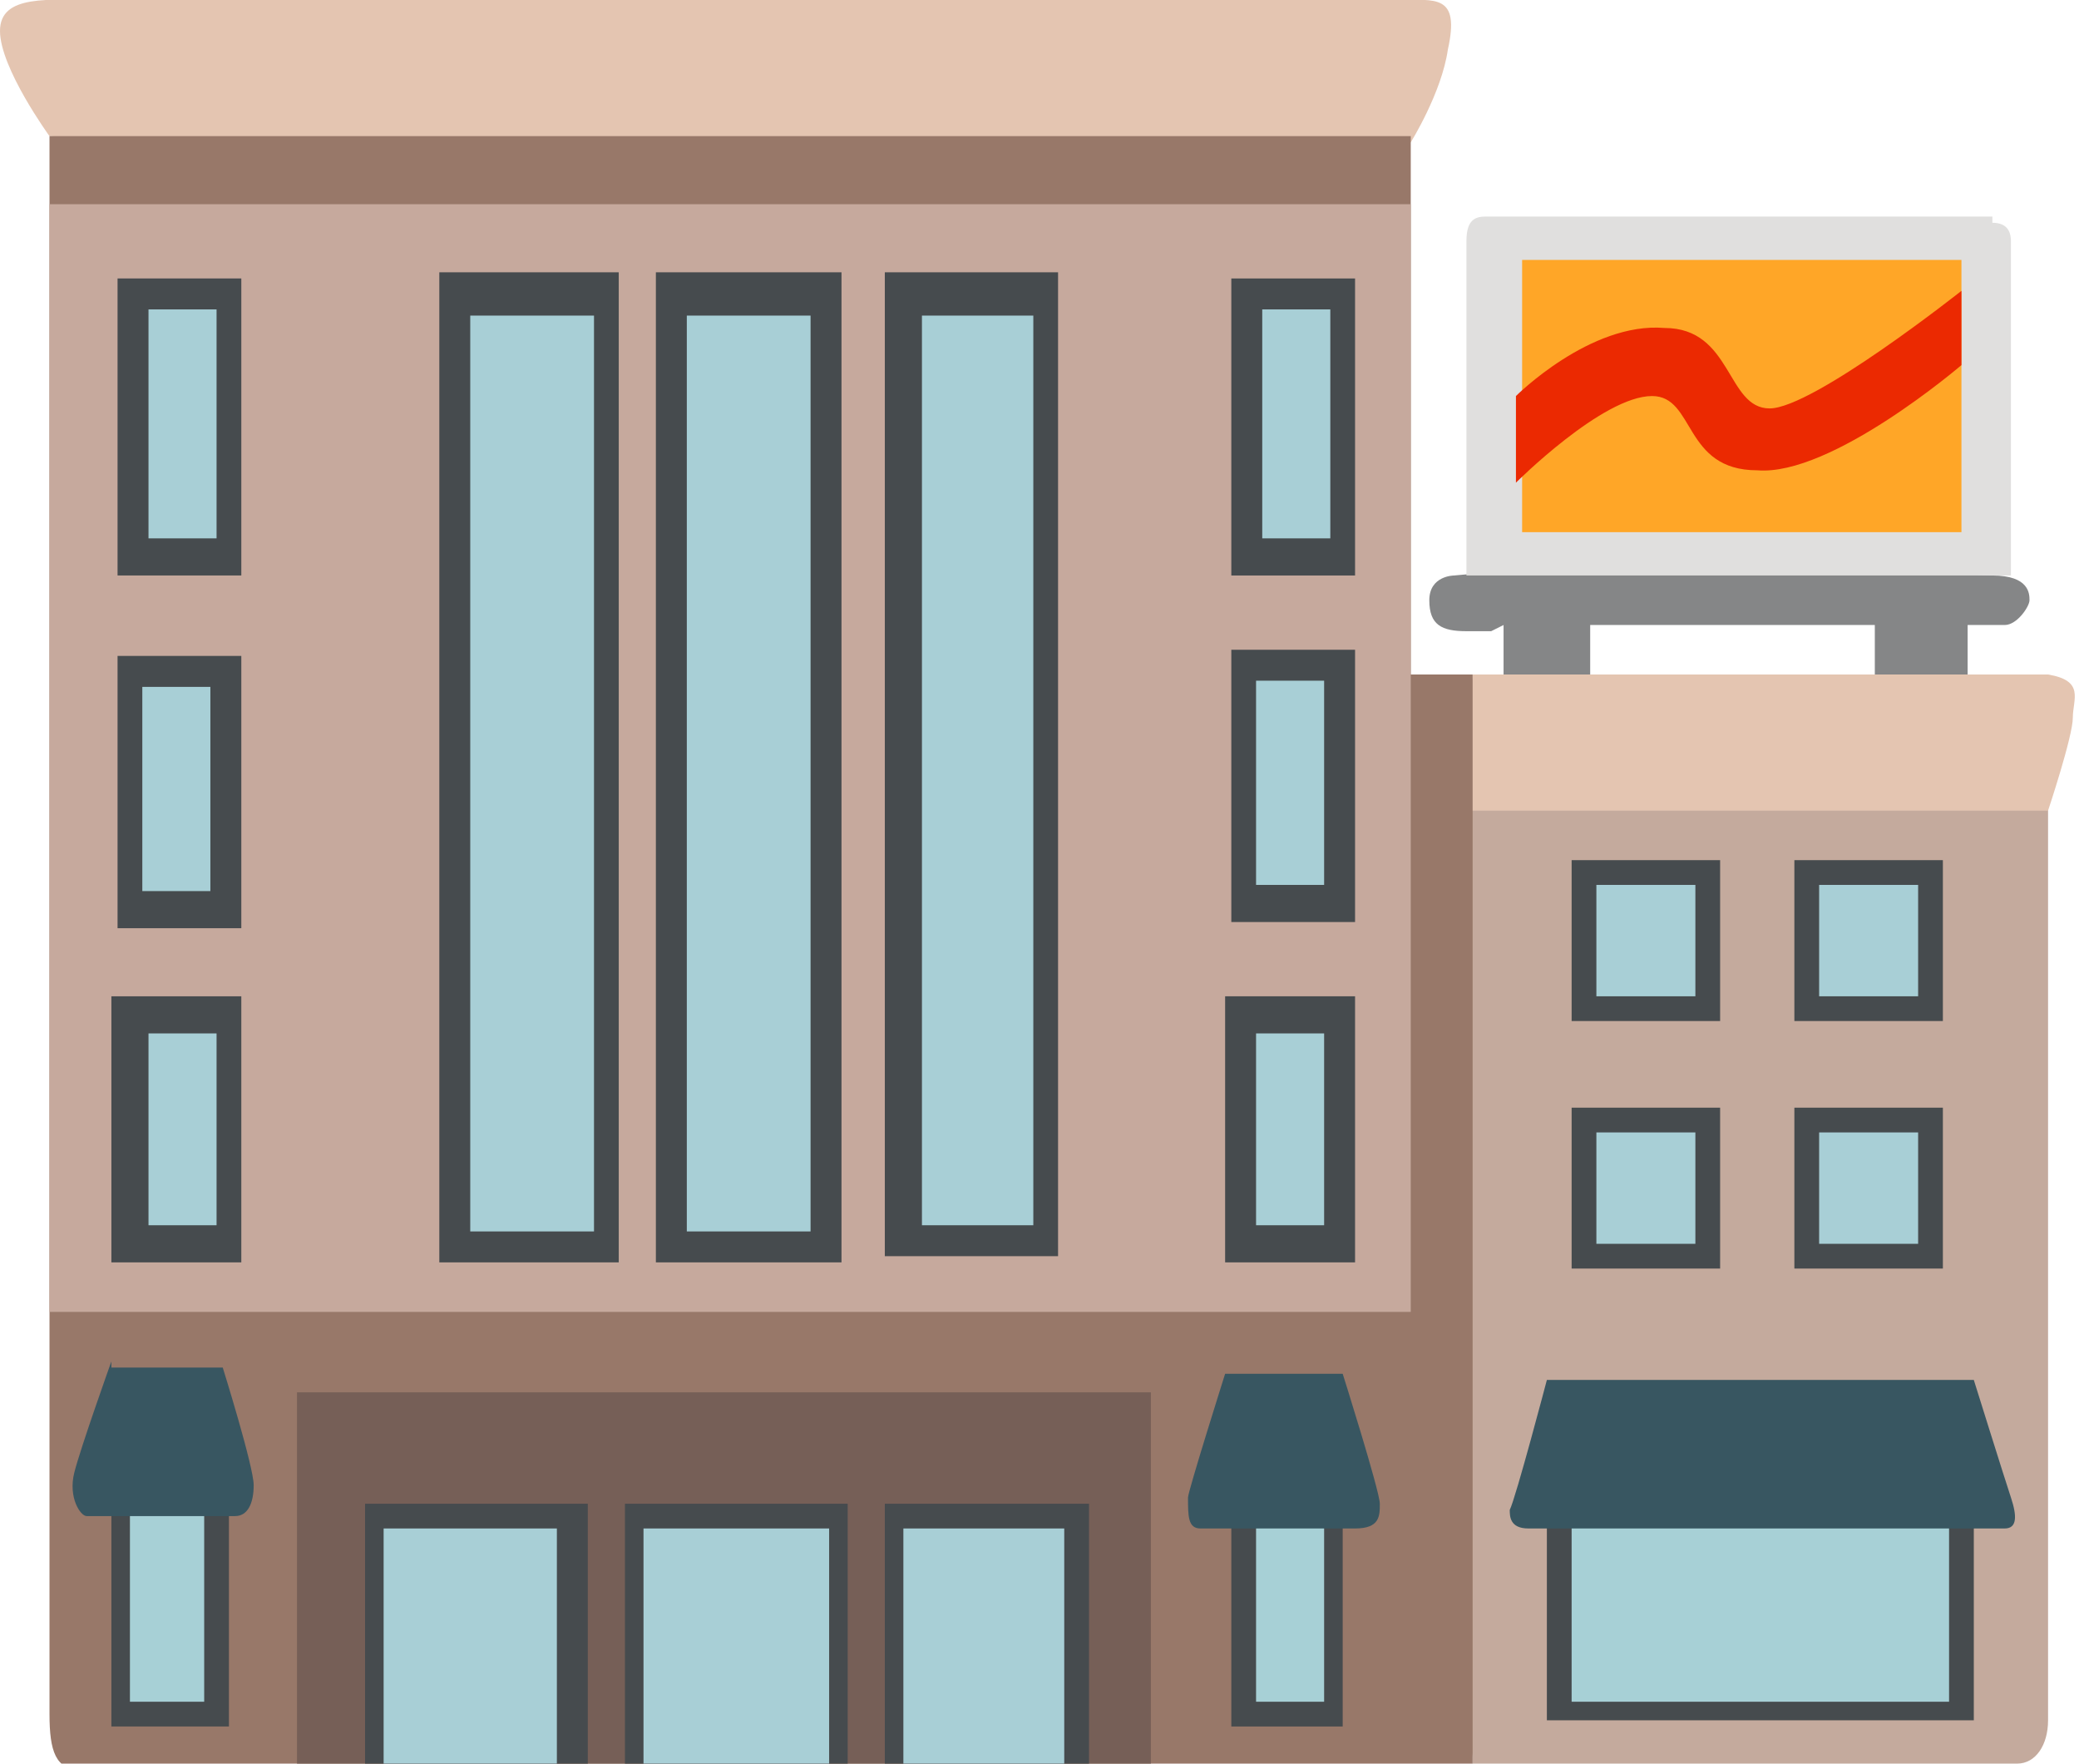
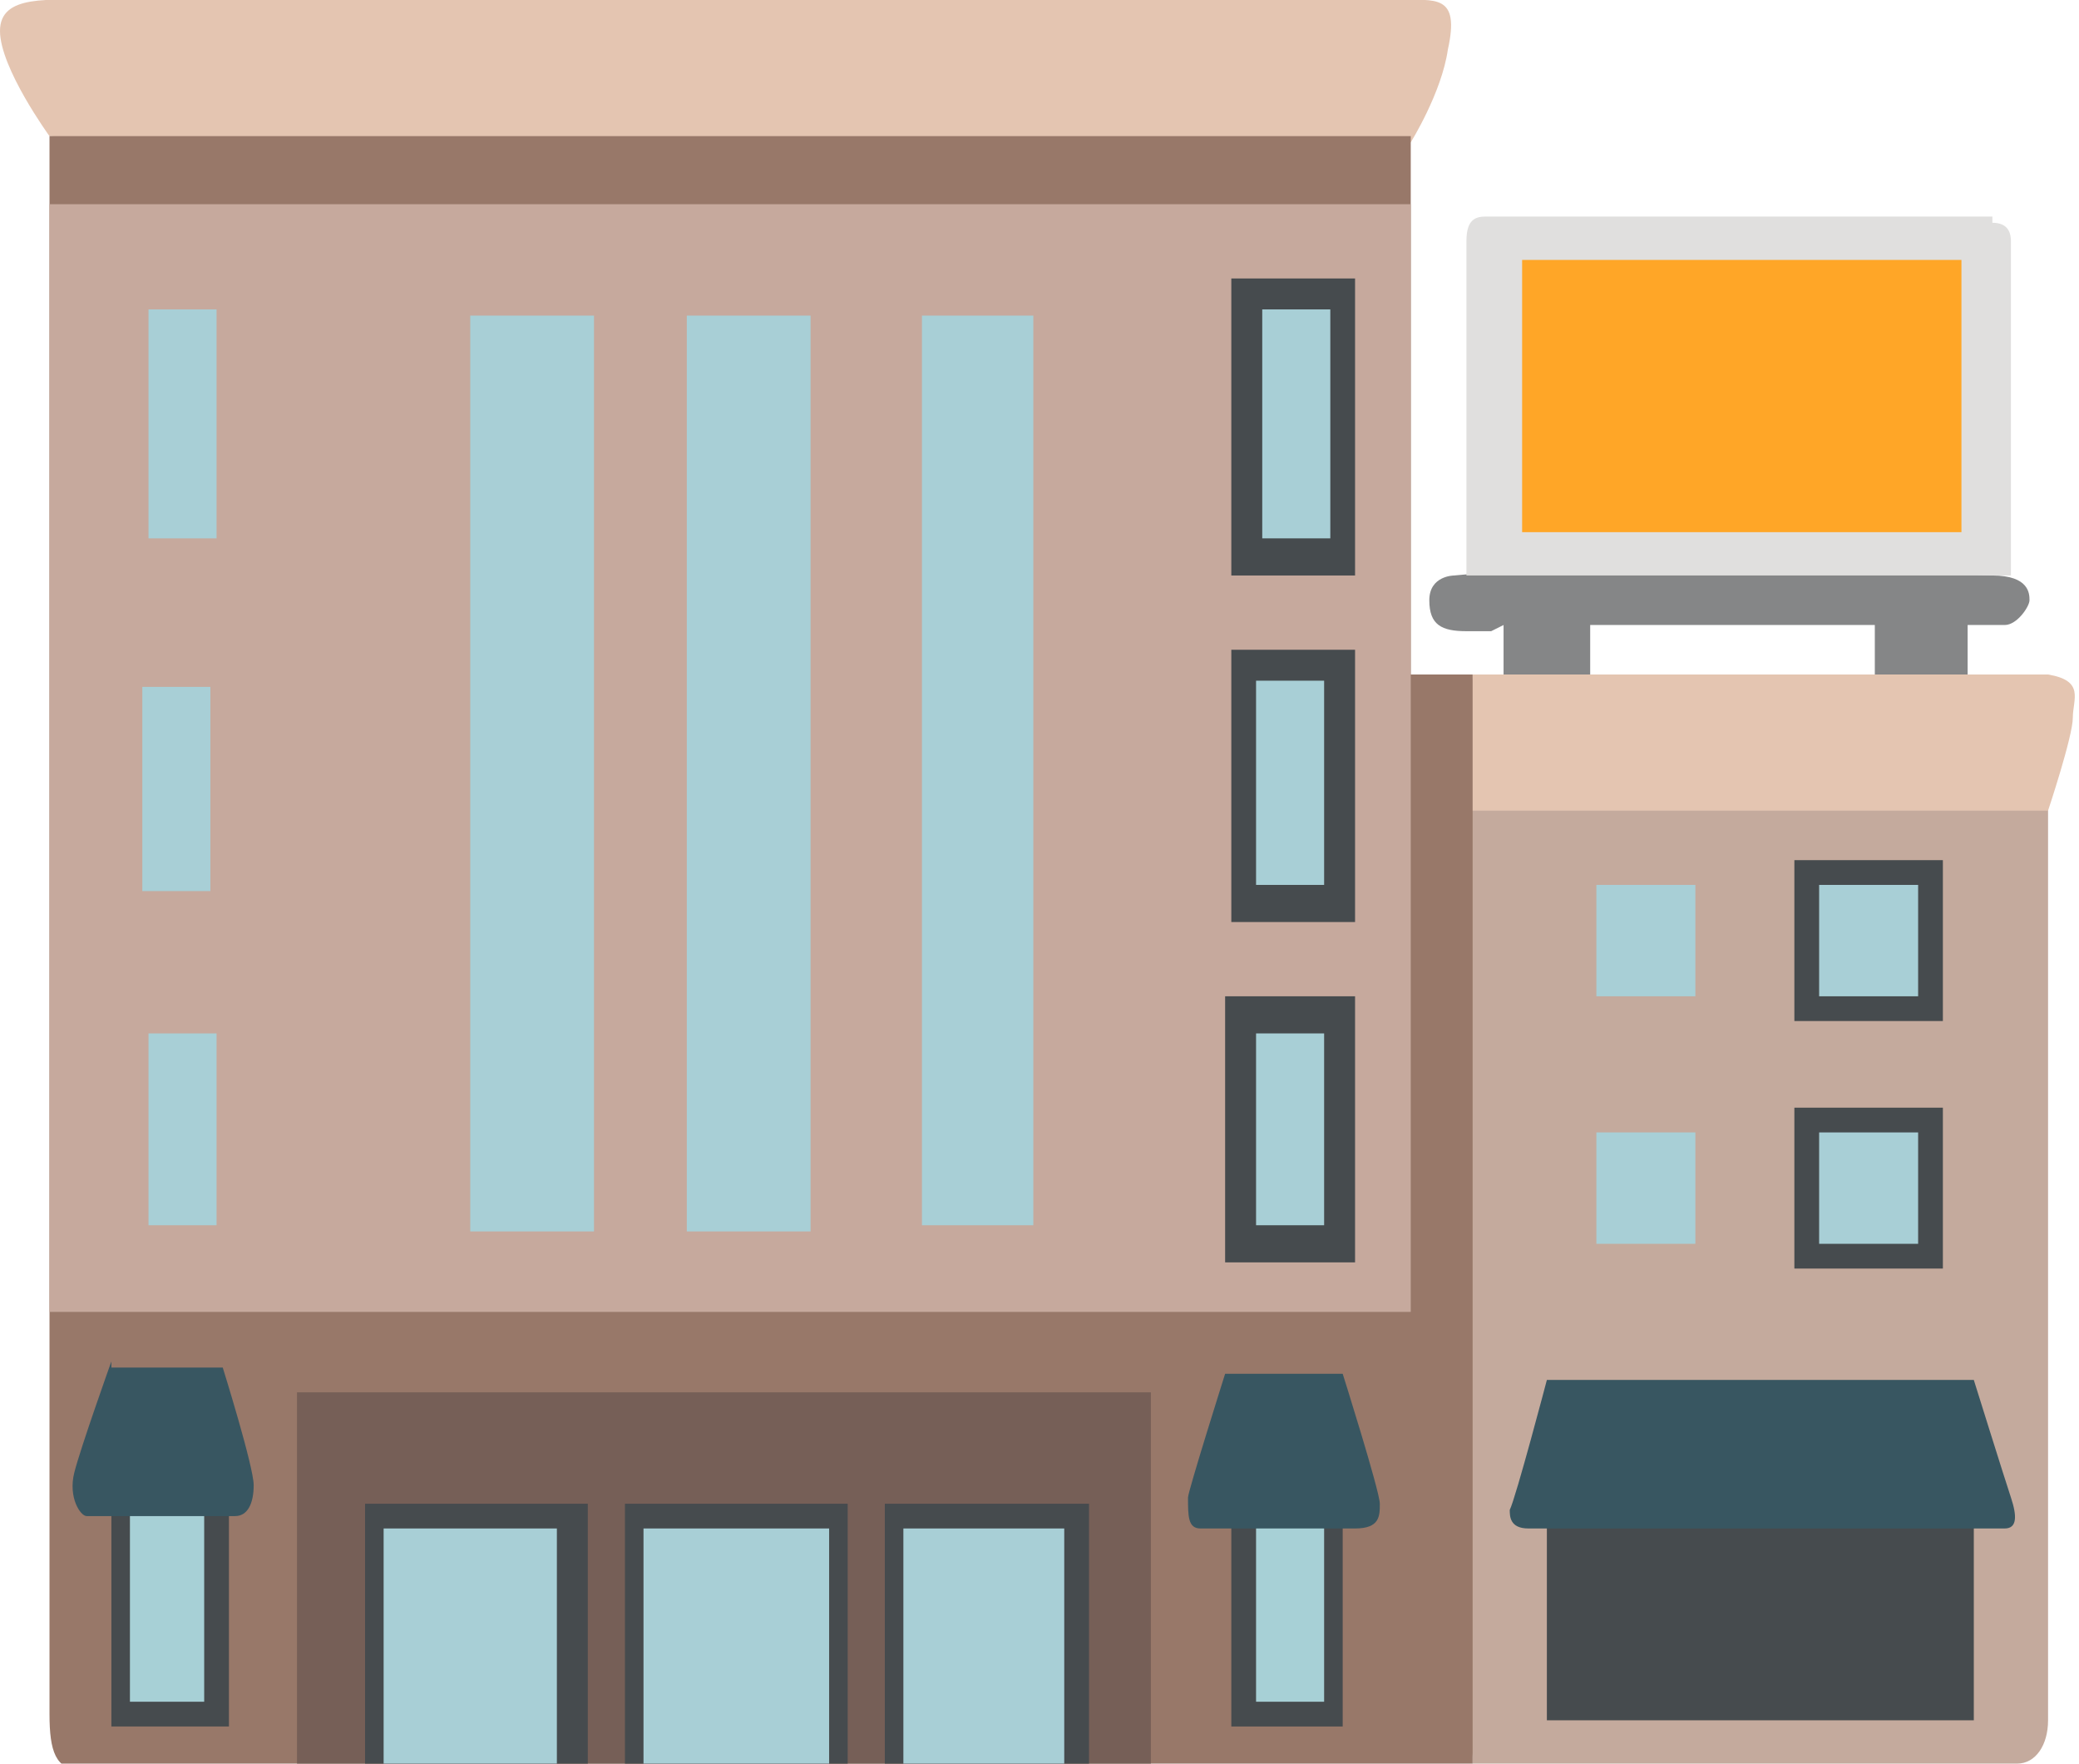
<svg xmlns="http://www.w3.org/2000/svg" version="1.1" viewBox="0 0 33.6 28.5">
  <defs>
    <style>
      .cls-1 {
        fill: #c6a99d;
      }

      .cls-2 {
        fill: #858687;
      }

      .cls-3 {
        fill: #c4aa9d;
      }

      .cls-4 {
        fill: #385661;
      }

      .cls-5 {
        fill: #a7d0d6;
      }

      .cls-6 {
        fill: #464b4e;
      }

      .cls-7 {
        fill: #a8cfd6;
      }

      .cls-8 {
        fill: #e4c5b1;
      }

      .cls-9 {
        fill: #765f57;
      }

      .cls-10 {
        fill: #eb2901;
      }

      .cls-11 {
        fill: #987869;
      }

      .cls-12 {
        fill: #e0dfde;
      }

      .cls-13 {
        fill: #ffa627;
      }
    </style>
  </defs>
  <g>
    <g id="Layer_1">
      <g>
        <path class="cls-8" d="M.8,2.2S0,1.1,0,.5C0-.1.8,0,1.6,0S22,0,22.6,0s1-.1.8.8c-.1.7-.6,1.5-.6,1.5l-11.4.5L.8,2.2Z" />
        <path class="cls-2" d="M24.3,10.1v1.4s1.4-.2,1.4-.2v-1.2h4.6s0,1.1,0,1.1h1.5s0-1.1,0-1.1c0,0,.4,0,.6,0s.4-.3.4-.4,0-.4-.6-.4c-.5,0-4.3-.4-4.3-.4l-4.4.4s-.4,0-.4.4.2.5.6.5.4,0,.4,0Z" />
        <path class="cls-12" d="M32.2,3.5h-8.2c-.2,0-.3.1-.3.4,0,.3,0,5.4,0,5.4h8.8s0-5.2,0-5.4-.1-.3-.3-.3Z" />
        <path class="cls-13" d="M24.6,4.2v4.4s7.1,0,7.1,0v-4.4s-7.1,0-7.1,0Z" />
-         <path class="cls-10" d="M24.5,6.4s1.2-1.2,2.4-1.1c1.1,0,1,1.3,1.7,1.3.7,0,3.1-1.9,3.1-1.9v1.2s-2.1,1.8-3.3,1.7c-1.2,0-1-1.2-1.7-1.2-.8,0-2.2,1.4-2.2,1.4v-1.4Z" />
        <path class="cls-3" d="M23.8,28.5h8.8c.3,0,.5-.3.5-.7s0-14.9,0-14.9l-4.8-.7-4.7.8-.5,11.1.7,4.3Z" />
        <path class="cls-8" d="M23.6,13.1h9.5s.4-1.2.4-1.5c0-.3.2-.6-.4-.7-.6,0-9.3,0-9.3,0l-.2,2.1Z" />
        <path class="cls-11" d="M23.8,11v17.6s-22.1,0-22.5,0-.5-.3-.5-.9V2.2h22s0,8.7,0,8.7h1Z" />
        <path class="cls-1" d="M.8,3.3h22v17.9H.8s0-17.9,0-17.9Z" />
        <path class="cls-9" d="M4.8,28.5s0-5.9,0-6c0,0,3.3,0,6.7,0,3.5,0,7.1,0,7.1,0,0,0,0,6,0,6H4.8Z" />
        <path class="cls-6" d="M1.8,23.9h1.9v4h-1.9v-4Z" />
        <path class="cls-5" d="M2.1,24.2h1.2v3.3h-1.2v-3.3Z" />
        <path class="cls-6" d="M19.9,24h1.8v3.9h-1.8v-3.9Z" />
        <path class="cls-5" d="M20.3,24.4h1.1v3.1h-1.1v-3.1Z" />
        <path class="cls-4" d="M19.9,22.2h1.8s.6,1.9.6,2.1c0,.2,0,.4-.4.4-.3,0-2.3,0-2.5,0-.2,0-.2-.2-.2-.5,0-.1.6-2,.6-2ZM1.8,22.1h1.8s.5,1.6.5,1.9c0,.3-.1.5-.3.5s-2.3,0-2.4,0-.3-.3-.2-.7c.1-.4.6-1.8.6-1.8Z" />
        <path class="cls-6" d="M9.5,28.5h-3.6s0-4.2,0-4.2h3.6v4.2ZM13.7,28.5h-3.6s0-4.2,0-4.2h3.6v4.2ZM17.7,28.5h-3.4s0-4.2,0-4.2h3.3v4.2Z" />
        <path class="cls-7" d="M17.3,28.5s-.8,0-1.4,0-1.3,0-1.3,0v-3.8h2.6v3.8ZM13.4,28.5s-.8,0-1.5,0h-1.5v-3.8h3v3.8ZM9,28.5s-1,0-1.6,0c-.5,0-1.2,0-1.2,0v-3.8h2.8v3.8Z" />
-         <path class="cls-6" d="M1.9,4.5h2v4.8H1.9v-4.8ZM1.9,10.6h2v4.4h-2v-4.4ZM1.8,16.1h2.1v4.3H1.8v-4.3ZM7.1,4.4h2.9v16h-2.9V4.4ZM10.6,4.4h3v16h-3V4.4ZM14.3,4.4h2.8v15.9h-2.8V4.4Z" />
        <path class="cls-7" d="M7.6,5.1h2v14.8h-2V5.1ZM11.1,5.1h2v14.8h-2V5.1ZM2.4,5h1.1v3.7h-1.1v-3.7ZM2.3,11.1h1.1v3.3h-1.1v-3.3ZM2.4,16.7h1.1v3.1h-1.1v-3.1ZM14.9,5.1h1.8v14.7h-1.8V5.1Z" />
        <path class="cls-6" d="M19.9,4.5h2v4.8h-2v-4.8ZM19.9,10.5h2v4.4h-2v-4.4ZM19.8,16.1h2.1v4.3h-2.1v-4.3Z" />
        <path class="cls-7" d="M20.4,5h1.1v3.7h-1.1v-3.7ZM20.3,11h1.1v3.3h-1.1v-3.3ZM20.3,16.7h1.1v3.1h-1.1v-3.1Z" />
        <path class="cls-6" d="M25,23.5h6.9v4.3h-6.9v-4.3Z" />
-         <path class="cls-5" d="M25.4,23.8h6.1v3.7h-6.1v-3.7Z" />
        <path class="cls-4" d="M25,22.3s-.5,1.9-.6,2.1c0,.1,0,.3.3.3h7.7c.2,0,.2-.2.1-.5s-.6-1.9-.6-1.9h-6.9Z" />
-         <path class="cls-6" d="M25.4,17.9h2.4v2.6h-2.4v-2.6ZM25.4,13.9h2.4v2.6h-2.4v-2.6Z" />
        <path class="cls-7" d="M25.8,18.3h1.6v1.8h-1.6v-1.8ZM25.8,14.3h1.6v1.8h-1.6v-1.8Z" />
        <path class="cls-6" d="M29,17.9h2.4v2.6h-2.4v-2.6ZM29,13.9h2.4v2.6h-2.4v-2.6Z" />
        <path class="cls-7" d="M29.4,18.3h1.6v1.8h-1.6v-1.8ZM29.4,14.3h1.6v1.8h-1.6v-1.8Z" />
      </g>
    </g>
  </g>
</svg>